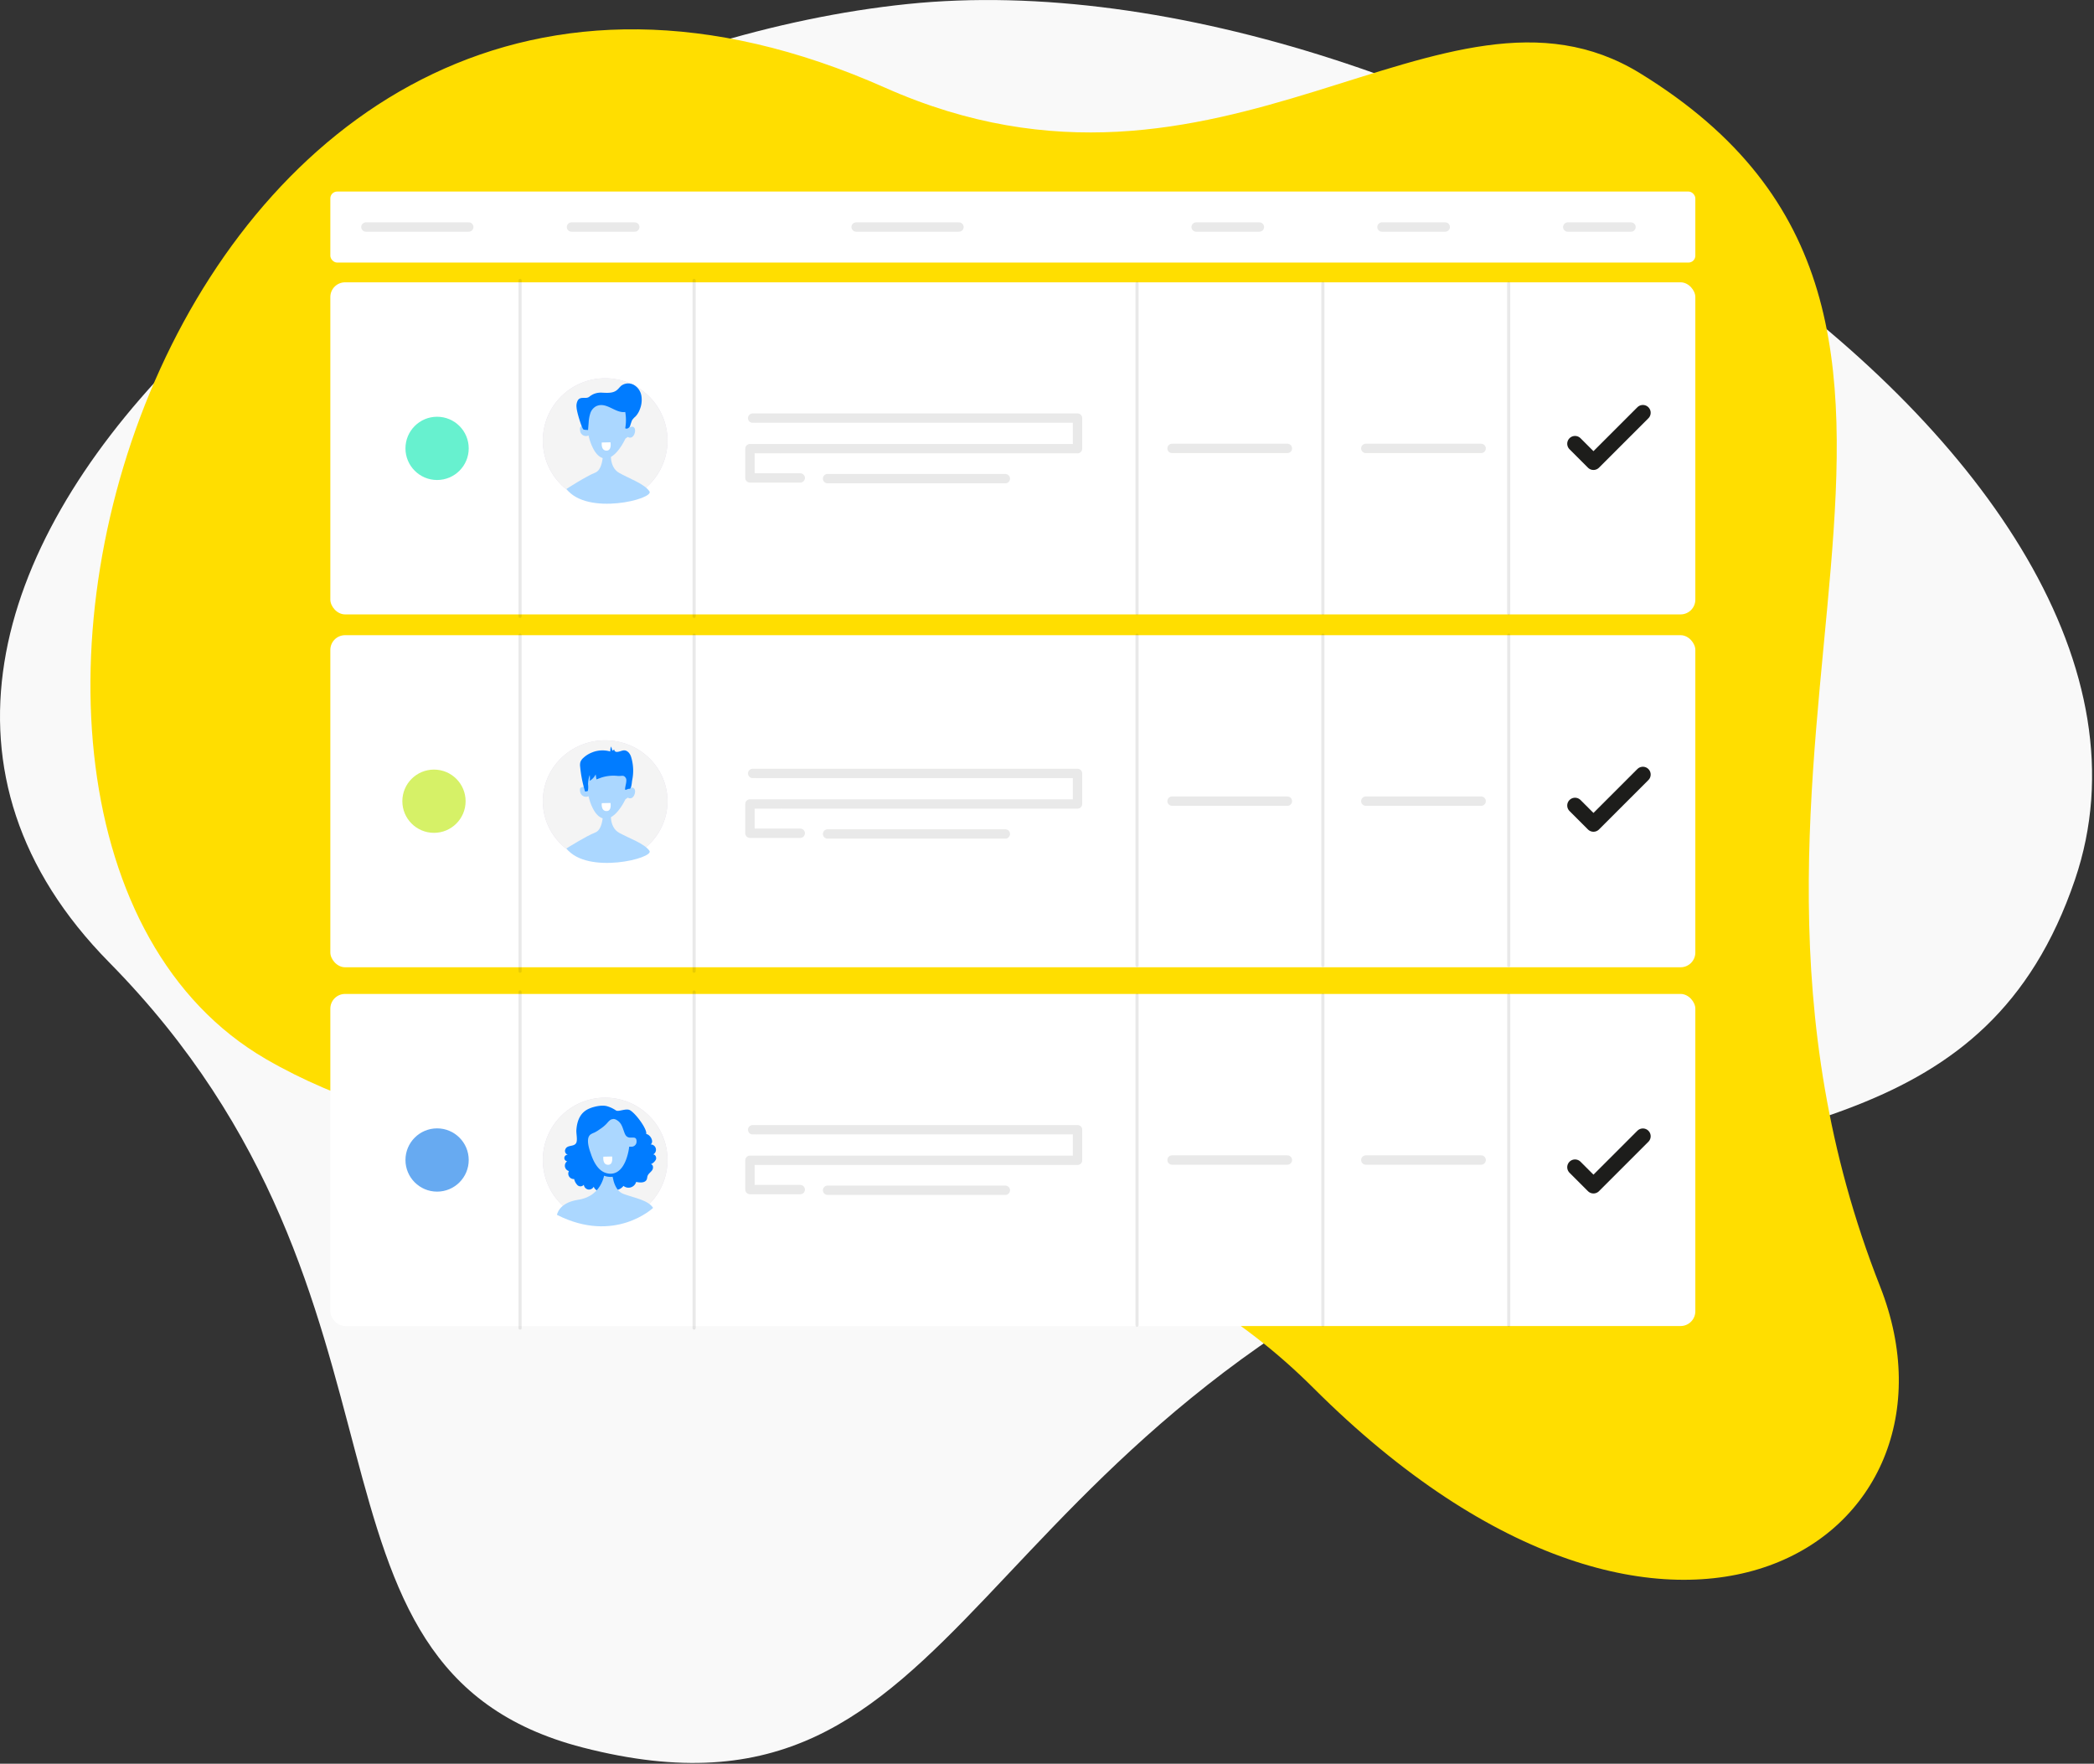
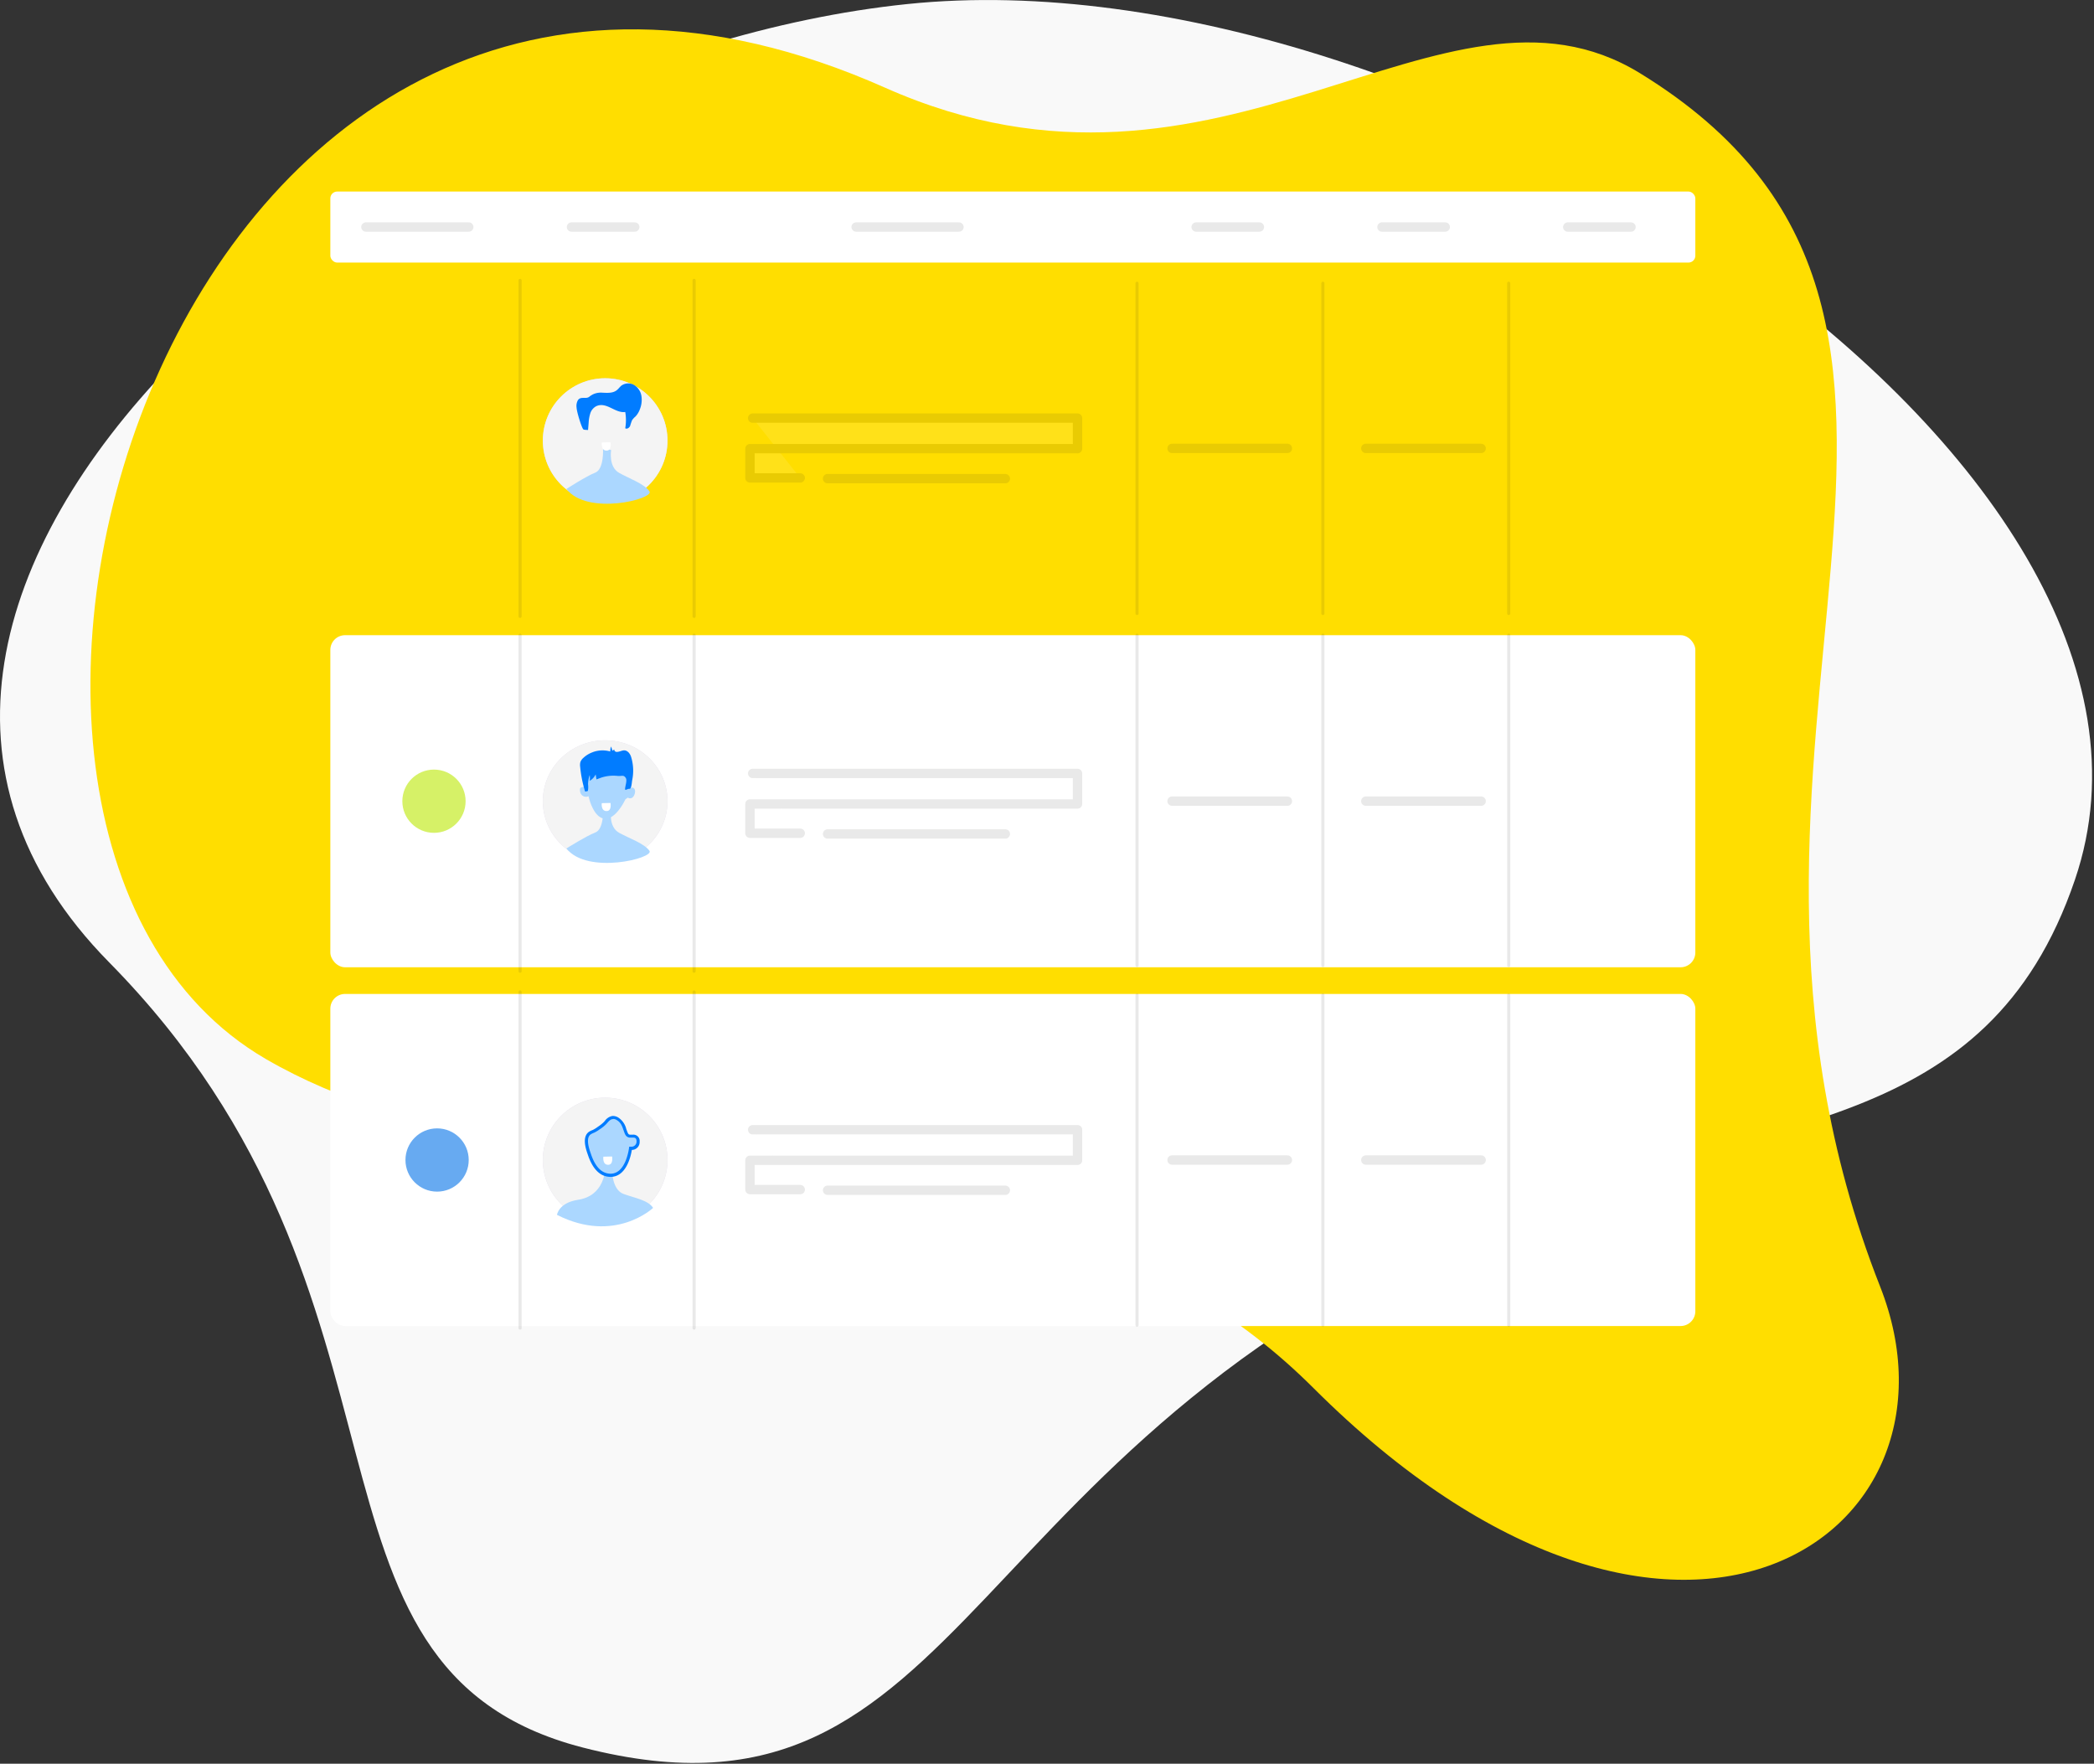
<svg xmlns="http://www.w3.org/2000/svg" width="672" height="566">
  <rect width="100%" height="100%" fill="#333333" stroke="none" />
  <style>.B{fill:#fff}.C{stroke:#1d1d1b}.D{stroke-linecap:round}.E{stroke-linejoin:round}.F{stroke-width:3}.G{fill:#017cff}.H{fill:#ded6e9}.I{fill:#f4f4f4}.J{fill:#abd7ff}.K{fill-rule:nonzero}</style>
  <g fill="none" fill-rule="evenodd">
    <g class="K">
      <path d="M489.88 387C304.93 457.9 313.2 593.3 187 560.8c-98.82-25.47-45.1-143.5-152-252-118.2-120 87.2-290 256.17-307.5s420.6 146.3 374.72 281c-28.07 82.52-100.1 75.62-176 104.72l-.01-.02z" fill="#f9f9f9" />
      <path d="M284.08 28.16c108.28 48.12 178.92-43.5 242.2-4.68 129.26 79.3 8.32 214.9 77.07 389.36C635 493.12 537 560.74 421.47 445.4c-94.62-94.5-242-51-336.07-105.5C-42 266.1 56-73.23 284.08 28.16z" fill="#ffde00" />
      <g class="B">
-         <rect x="106.01" y="90.6" width="438.05" height="106.57" rx="4.73" />
        <rect x="106.01" y="61.47" width="438.05" height="22.79" rx="2.19" />
      </g>
-       <circle fill="#67f1cf" cx="140.27" cy="143.89" r="10.15" />
      <g class="B">
        <g opacity=".1" class="C D E">
          <path d="M241.54 134.18H345.8v9.8H240.67v9.4h16.14m8.77.22h57.05m53.5-9.7h37.02m25.16 0h37.02" class="F" />
          <path d="M364.9 90.9v105.98m-198-106.9V197.8M424.54 90.9v105.98m-201.8-106.9V197.8M484.17 90.9v105.98" />
        </g>
        <rect x="106.01" y="318.97" width="438.05" height="106.57" rx="4.73" />
      </g>
      <circle fill="#67aaf1" cx="140.27" cy="372.26" r="10.15" />
      <g class="B">
        <g opacity=".1" class="C D E">
          <path d="M241.54 362.55H345.8v9.8H240.67v9.4h16.14m8.77.22h57.05m53.5-9.7h37.02m25.16 0h37.02" class="F" />
          <path d="M364.9 319.27v105.98m-198-106.9V426.2m257.64-106.93v105.98m-201.8-106.9V426.2m261.44-106.9v105.98" />
        </g>
        <rect x="106.01" y="203.84" width="438.05" height="106.57" rx="4.73" />
        <g opacity=".1" class="C D E">
          <path d="M241.54 248.2H345.8v9.8H240.67v9.4h16.14m8.77.23h57.05m53.5-10.53h37.02m25.16 0h37.02" class="F" />
          <path d="M364.9 203.84v105.98m-198-105.98v107.84m257.64-107.84v105.98m-201.8-105.98v107.84m261.44-107.84v105.98" />
        </g>
      </g>
      <circle fill="#d6f167" cx="139.27" cy="257.12" r="10.15" />
      <g opacity=".1" class="B C D E F">
        <path d="M117.43 72.86h33m124.32 0h33" />
        <path d="M183.4 72.86h20.3m180.16 0h20.3m39.34 0h20.3m39.32 0h20.3" />
      </g>
    </g>
-     <path d="M505.45 374.58l5.92 5.92 15.86-15.86M505.45 258.5l5.92 5.92 15.86-15.86M505.45 142.4l5.92 5.92 15.86-15.86" stroke-width="5" class="C D E" />
    <g class="K">
      <circle cx="194.21" cy="141.39" r="20" class="H" />
      <circle cx="194.21" cy="141.39" r="20" class="I" />
      <g class="J">
        <path d="M181.8 156.9s6.33-4.1 9.22-5.22 2.5-7.73 2.5-7.73l2.6.47s-.93 5.4 2.6 7.35 8 3.47 9.7 5.9-19.95 7.98-26.65-.77h.03z" />
-         <path d="M200.7 140.77s-3 6.7-6.7 6.34-5.13-7.36-5.13-7.36a1.89 1.89 0 0 1-2.7-1.58c-.3-1.65.66-1.2 1.4-1.68 0 0 2.24-9.7 8.3-8.57s6.24 9.22 6.24 9.22 1.12-.65 1.58.38-.46 3.72-2.23 2.7l-.75.55h-.01z" />
      </g>
      <path d="M190.65 126.4a6 6 0 0 1 2.7-.38c1.58.07 3.33.2 4.58-.8.54-.42.92-1 1.46-1.45a3.75 3.75 0 0 1 4.07-.23 5 5 0 0 1 2.37 3.47 8 8 0 0 1-.46 4.26 6.77 6.77 0 0 1-1.42 2.38 6.28 6.28 0 0 0-1.11 1.2 19.17 19.17 0 0 0-.63 1.85c-.27.6-1 1.1-1.56.73a15.25 15.25 0 0 0 0-5.22c-3.22.48-6-3.38-9.3-1.86a3.92 3.92 0 0 0-1.91 2.29 11.74 11.74 0 0 0-.53 3l-.2 2.37c0-.06-1.32 0-1.52-.24-.52-.5-2.1-5.53-2.16-7a3.75 3.75 0 0 1 .43-2.34c.9-1.35 2.58-.26 3.64-1.1a6.42 6.42 0 0 1 1.54-.93h.01z" class="G" />
      <path d="M193.12 142l2.8-.06s.5 2.73-1.33 2.67-1.47-2.6-1.47-2.6h0z" class="B" />
      <ellipse cx="194.21" cy="257.12" rx="20" ry="19.54" class="H" />
      <ellipse cx="194.21" cy="257.12" rx="20" ry="19.54" class="I" />
      <g class="J">
        <path d="M181.8 272.27s6.33-4 9.22-5.1 2.5-7.55 2.5-7.55l2.6.45s-.93 5.28 2.6 7.2 8 3.4 9.7 5.76-19.95 7.8-26.65-.75l.03-.01z" />
        <path d="M200.7 256.52s-3 6.55-6.7 6.2-5.13-7.2-5.13-7.2a1.9 1.9 0 0 1-2.7-1.55c-.3-1.6.66-1.18 1.4-1.63 0 0 2.24-9.47 8.3-8.38s6.24 9 6.24 9 1.12-.63 1.58.37-.46 3.64-2.23 2.64l-.75.55h-.01z" />
      </g>
      <path d="M190.24 241.37a9 9 0 0 1 5.6-.21 3.79 3.79 0 0 1 .29-1.6l.4 1.34.64-.4c-.14.4.3.8.73.8 1.44 0 2.35-1.18 3.75.1a3.68 3.68 0 0 1 .89 1.53 15 15 0 0 1 .31 7.59c-.1.66-.2 2.7-.85 2.63s-1.42.7-1.4.06c0-.9.72-2.7.25-3.5-.67-1.14-1.24-.6-2.6-.7a12.43 12.43 0 0 0-5.39.57l-1.44.54-.26-1.6a4.92 4.92 0 0 1-1.92 2.07 5.59 5.59 0 0 0 0-1.87 10.16 10.16 0 0 0-.53 2.94 6.77 6.77 0 0 1-.06 2.2c-.35 0-.8.36-.93 0a39.68 39.68 0 0 1-1.54-7.82 4 4 0 0 1 .07-1.46 3.29 3.29 0 0 1 .92-1.33 8.73 8.73 0 0 1 3.07-1.87v-.01z" class="G" />
      <path d="M193.12 257.74l2.8-.06s.5 2.67-1.33 2.6-1.47-2.55-1.47-2.55v.01z" class="B" />
      <circle cx="194.21" cy="372.26" r="20" class="H" />
      <circle cx="194.21" cy="372.26" r="20" class="I" />
-       <path d="M197.67 356.33c.67.6 3.22-.75 4.48-.06 2 1.13 5.66 6.28 5.22 7.64 1.42.24 2.6 2.56 1.42 3.36a1.7 1.7 0 0 1 .82 3.2c.74 0 1.15 1 .87 1.67a3.46 3.46 0 0 1-1.62 1.49c.8.06.88 1.25.43 1.9s-1.2 1.1-1.47 1.83c-.13.37-.12.77-.27 1.13-.5 1.16-2.16 1.08-3.4.8a2.55 2.55 0 0 1-4.07 1.28 3.59 3.59 0 0 1-5.54.19 2.1 2.1 0 0 1-4 .07 1.73 1.73 0 0 1-1.82.89 1.76 1.76 0 0 1-1.36-1.51 1.41 1.41 0 0 1-2 .16 4.14 4.14 0 0 1-1.11-2 1.75 1.75 0 0 1-1.68-2.56 1.78 1.78 0 0 1-.56-3.15c-.572-.077-.972-.603-.895-1.175s.603-.972 1.175-.895a1.26 1.26 0 0 1-.9-1.64c.55-1.7 2.73-.8 3.5-2.12.53-.93 0-3.06.08-4.13.2-3.07 1.26-5.8 4.27-7 1.5-.63 4.1-1.2 5.73-.65a9.55 9.55 0 0 1 2.69 1.3l.01-.02z" class="G" />
      <g class="J">
        <path d="M178.74 389.87s.5-3.88 6.77-4.84c8.46-1.3 8.62-9.54 8.62-9.54l2.3.38s.07 6 3.7 7.3 7.92 2 9.46 4.46c0 0-12.27 11.66-30.85 2.23v.01z" />
        <path d="M195.9 377.13a6.36 6.36 0 0 1-.86-.07c-2.6-.4-4.6-2.7-6-6.8-.7-2-1.5-4.74-.27-6.25a2.14 2.14 0 0 1 .49-.46 4.45 4.45 0 0 1 .9-.45l.32-.14a10.14 10.14 0 0 0 1.66-1 11.8 11.8 0 0 0 2-1.59l.3-.34a3.44 3.44 0 0 1 2.1-1.43h.2a2.8 2.8 0 0 1 1.47.48 5.72 5.72 0 0 1 2.28 3.4l.15.44c.38 1.07.6 1.6 1.4 1.68h1.04c.7 0 1.64.18 1.64 1.7a2.1 2.1 0 0 1-2.35 2.21h-.08c-.27 1.92-1.57 8.64-6.42 8.64v-.03l.03.01z" />
      </g>
      <path d="M196.8 359.08a2.31 2.31 0 0 1 1.2.41c1.33.82 1.68 2 2.17 3.4.4 1.12.66 2 1.87 2.18h1.1c.64 0 1.14.14 1.14 1.2a1.62 1.62 0 0 1-1.85 1.71 3 3 0 0 1-.51 0s-.84 8.68-6 8.68a4.26 4.26 0 0 1-.78-.07c-3.1-.48-4.7-3.8-5.56-6.45-.5-1.37-1.5-4.38-.37-5.78a1.88 1.88 0 0 1 .39-.35 6.75 6.75 0 0 1 1.15-.55 12 12 0 0 0 1.74-1.07 11.8 11.8 0 0 0 2.06-1.66c.62-.66 1.2-1.52 2.1-1.6h.16l.01-.05h-.02zm-.01-.95h-.26a3.81 3.81 0 0 0-2.42 1.58l-.3.34a11.72 11.72 0 0 1-1.9 1.52 11 11 0 0 1-1.58 1l-.3.13a5.12 5.12 0 0 0-1 .5 2.62 2.62 0 0 0-.6.55c-1.38 1.7-.55 4.67.2 6.75 1.4 4.26 3.54 6.66 6.35 7.1a6.07 6.07 0 0 0 .94.08c4.93 0 6.45-6.23 6.85-8.65a2.53 2.53 0 0 0 2.5-2.7 2 2 0 0 0-2.14-2.2h-.98c-.45-.05-.58-.22-1-1.35l-.06-.17-.1-.26a6.14 6.14 0 0 0-2.49-3.66 3.27 3.27 0 0 0-1.73-.56h.02z" class="G" />
      <path d="M193.63 371.2l2.8-.07s.5 2.74-1.34 2.67-1.46-2.6-1.46-2.6z" class="B" />
    </g>
  </g>
</svg>